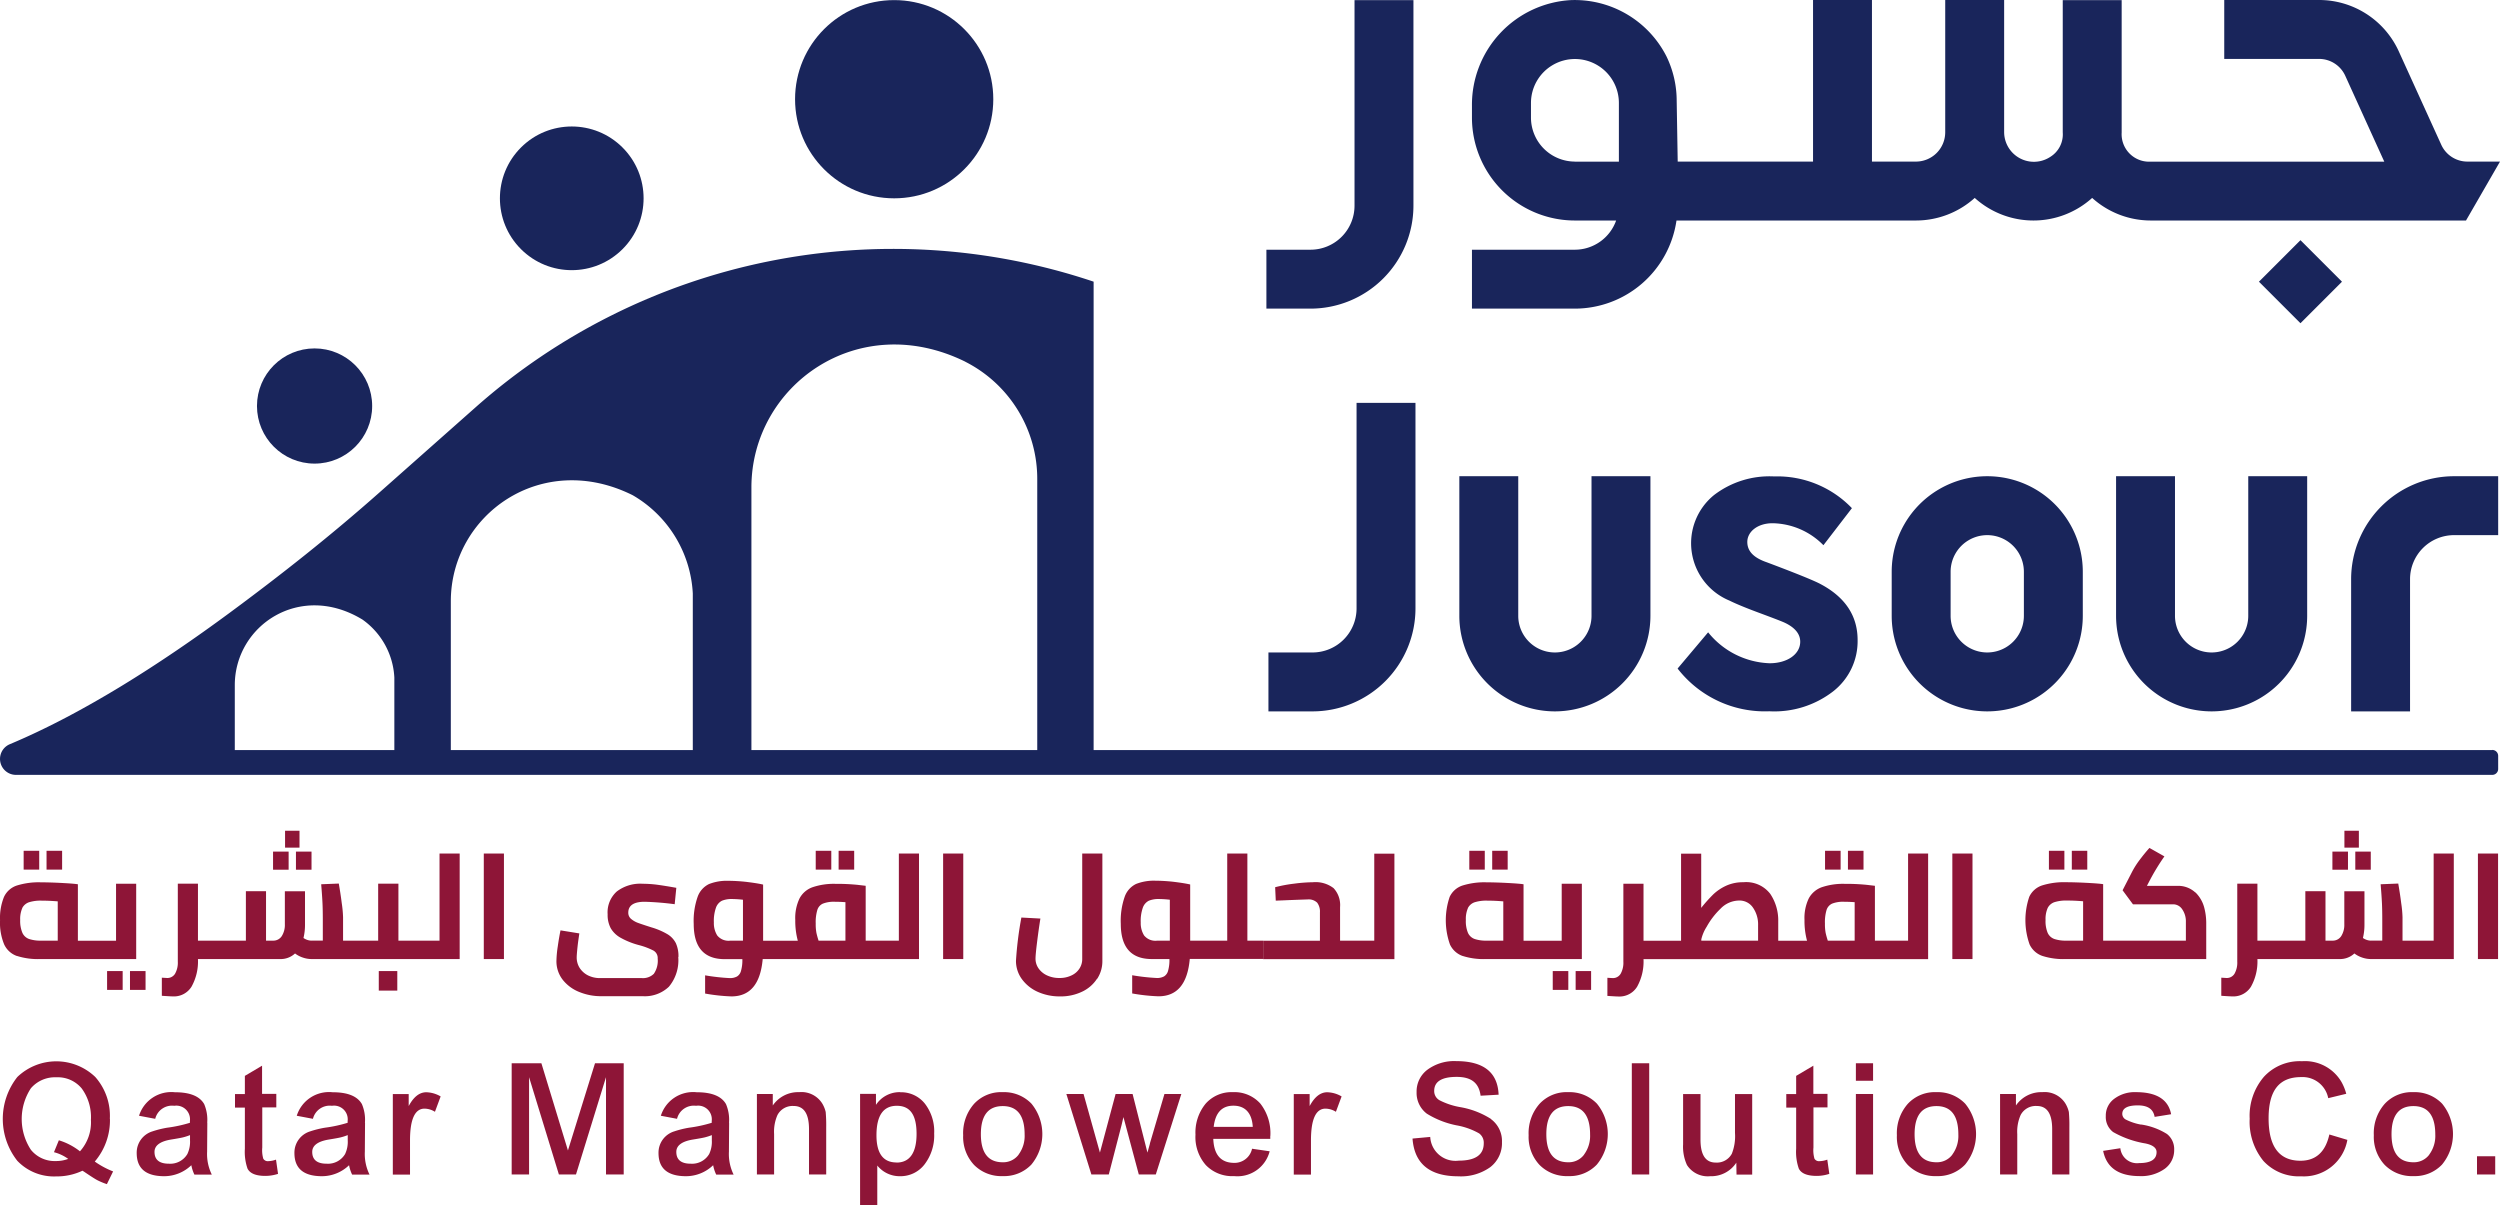
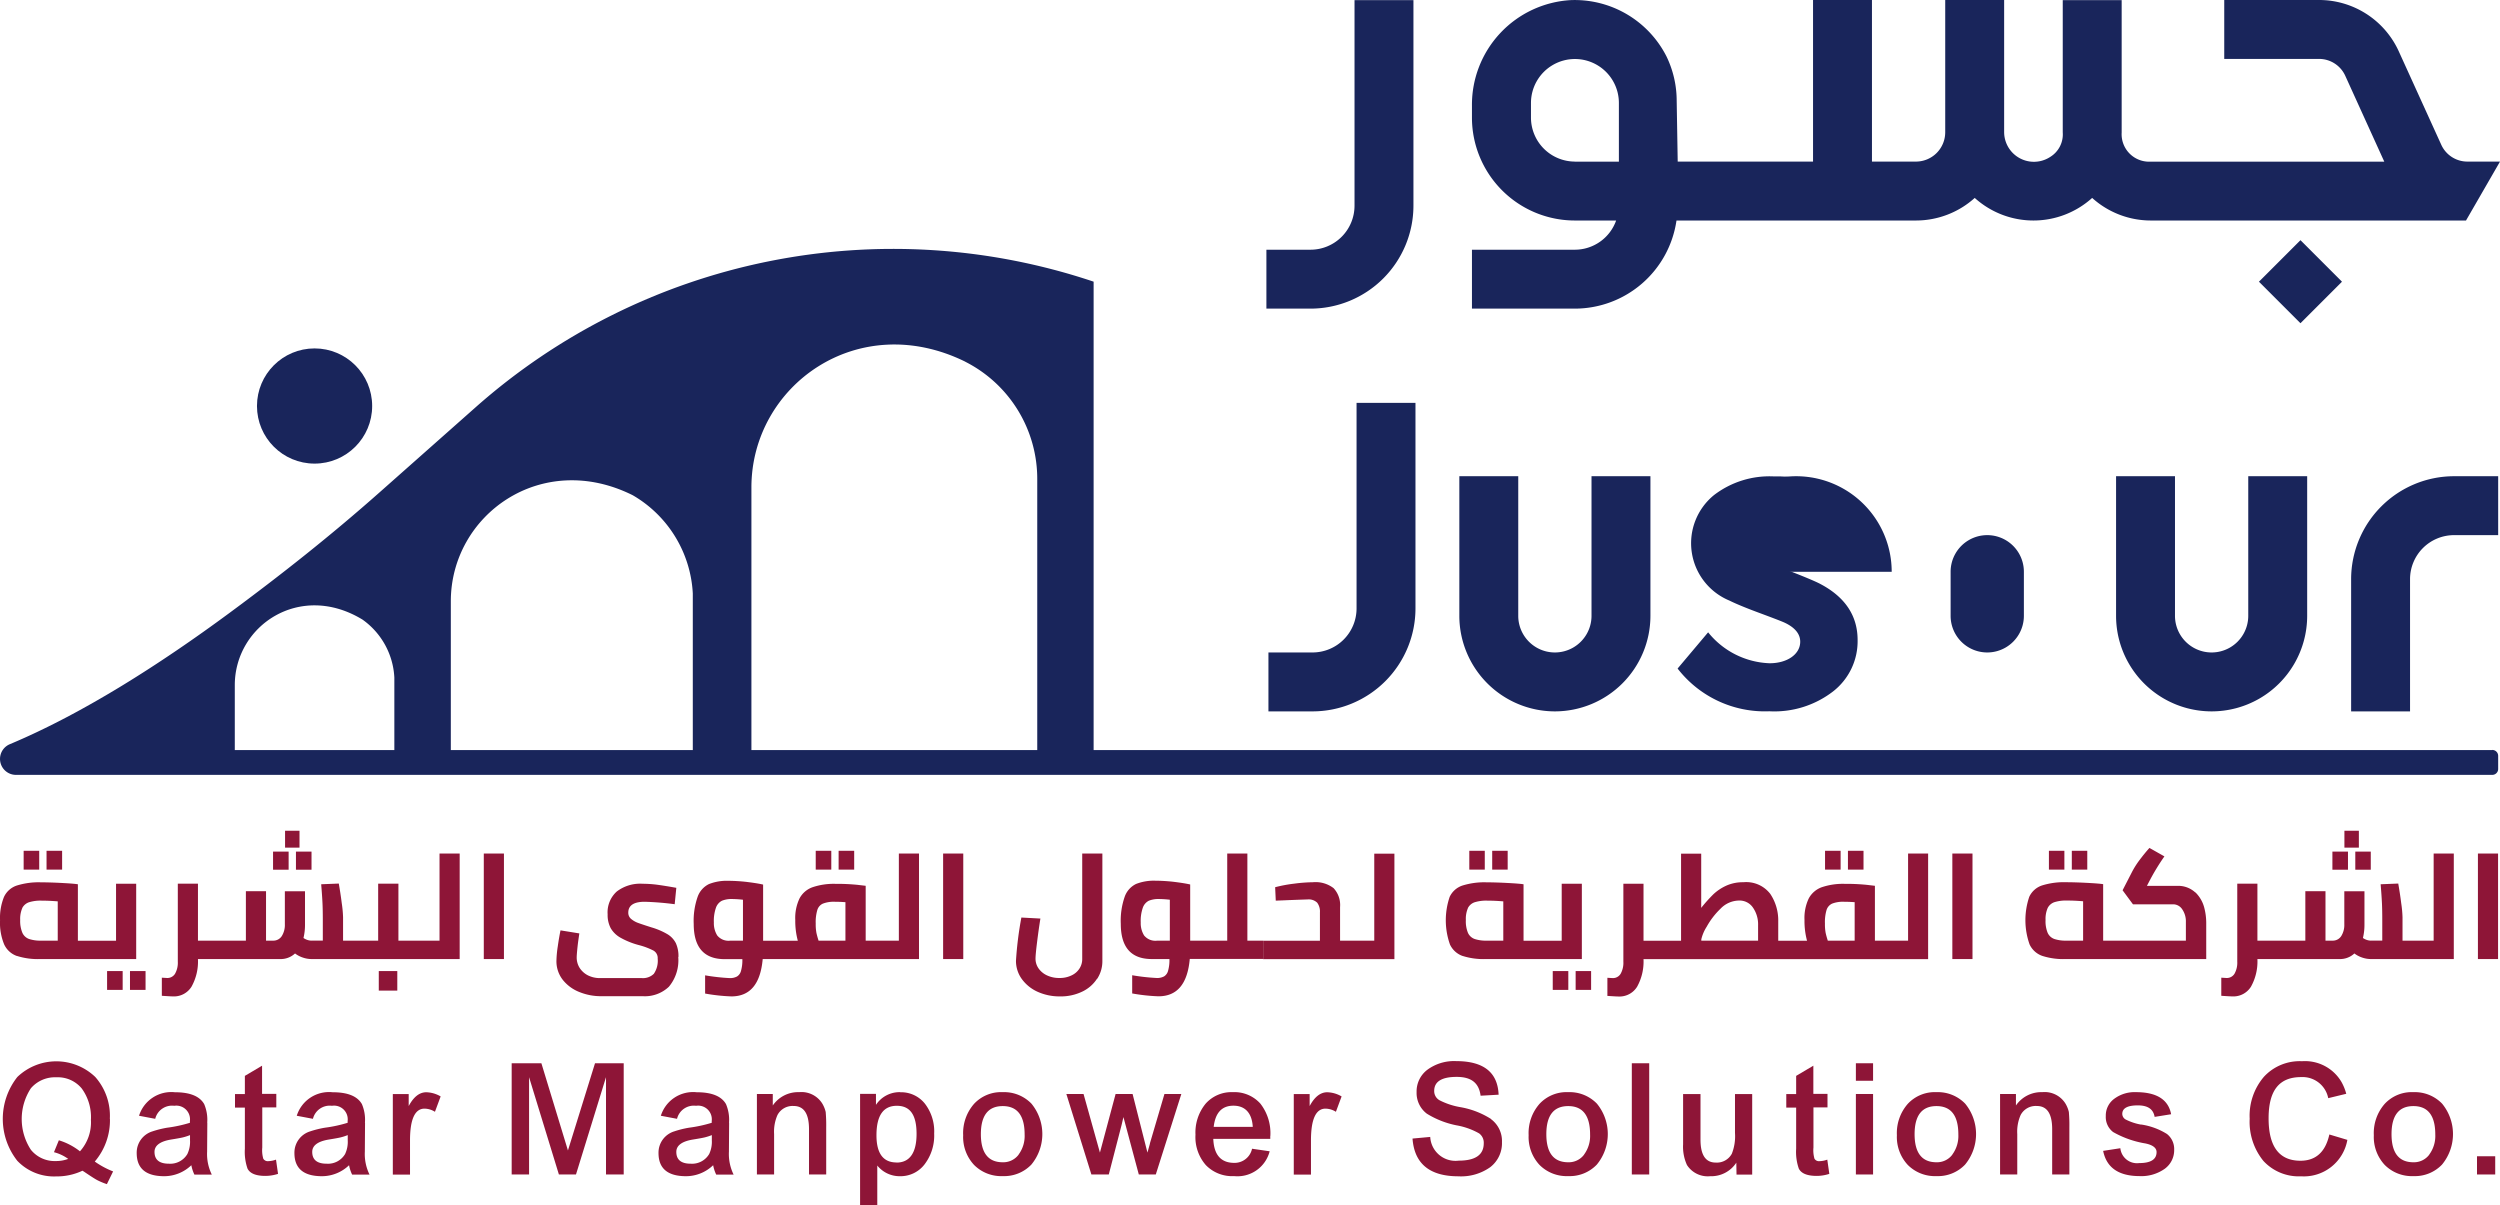
<svg xmlns="http://www.w3.org/2000/svg" width="245.684" height="118.44" viewBox="0 0 245.684 118.44">
  <g id="JUSOUR_H" transform="translate(-75.946 -120.64)">
    <path id="Path_3" data-name="Path 3" d="M77.6,214.58a6.8,6.8,0,0,0,2.31.31h9.42v-7.4H87.35v5.6H83.6v-5.55c-.32-.05-.86-.09-1.63-.13s-1.43-.06-1.98-.06a7.215,7.215,0,0,0-2.41.32,2.128,2.128,0,0,0-1.24,1.11,5.489,5.489,0,0,0-.39,2.29,5.551,5.551,0,0,0,.41,2.39,2.169,2.169,0,0,0,1.25,1.13Zm.53-4.7a1.165,1.165,0,0,1,.66-.57,3.844,3.844,0,0,1,1.27-.16c.55,0,1.06.03,1.56.07v3.86h-1.6a3.571,3.571,0,0,1-1.21-.16,1.146,1.146,0,0,1-.66-.6,2.985,2.985,0,0,1-.22-1.27,2.68,2.68,0,0,1,.21-1.18Z" fill="#8e1537" />
    <rect id="Rectangle_1" data-name="Rectangle 1" width="1.53" height="1.85" transform="translate(86.47 216.07)" fill="#8e1537" />
    <rect id="Rectangle_2" data-name="Rectangle 2" width="1.53" height="1.85" transform="translate(88.72 216.07)" fill="#8e1537" />
    <rect id="Rectangle_3" data-name="Rectangle 3" width="1.98" height="10.37" transform="translate(267.81 204.52)" fill="#8e1537" />
    <rect id="Rectangle_4" data-name="Rectangle 4" width="1.52" height="1.85" transform="translate(277.3 204.25)" fill="#8e1537" />
    <rect id="Rectangle_5" data-name="Rectangle 5" width="1.82" height="1.92" transform="translate(113.17 216.07)" fill="#8e1537" />
    <rect id="Rectangle_6" data-name="Rectangle 6" width="1.52" height="1.78" transform="translate(307.41 204.33)" fill="#8e1537" />
    <rect id="Rectangle_7" data-name="Rectangle 7" width="1.52" height="1.85" transform="translate(220.34 204.25)" fill="#8e1537" />
    <rect id="Rectangle_8" data-name="Rectangle 8" width="1.52" height="1.85" transform="translate(279.55 204.25)" fill="#8e1537" />
    <rect id="Rectangle_9" data-name="Rectangle 9" width="1.53" height="1.78" transform="translate(305.16 204.33)" fill="#8e1537" />
    <rect id="Rectangle_10" data-name="Rectangle 10" width="1.98" height="10.37" transform="translate(123.49 204.52)" fill="#8e1537" />
    <rect id="Rectangle_11" data-name="Rectangle 11" width="1.42" height="1.66" transform="translate(306.34 202.28)" fill="#8e1537" />
    <rect id="Rectangle_12" data-name="Rectangle 12" width="1.53" height="1.85" transform="translate(158.36 204.25)" fill="#8e1537" />
    <rect id="Rectangle_13" data-name="Rectangle 13" width="1.53" height="1.85" transform="translate(228.54 216.07)" fill="#8e1537" />
    <rect id="Rectangle_14" data-name="Rectangle 14" width="1.53" height="1.85" transform="translate(156.11 204.25)" fill="#8e1537" />
    <path id="Path_4" data-name="Path 4" d="M219.67,214.58a6.8,6.8,0,0,0,2.31.31h9.42v-7.4h-1.98v5.6h-3.75v-5.55c-.32-.05-.86-.09-1.63-.13s-1.43-.06-1.98-.06a7.215,7.215,0,0,0-2.41.32,2.128,2.128,0,0,0-1.24,1.11,7.131,7.131,0,0,0,.03,4.68,2.169,2.169,0,0,0,1.25,1.13Zm.53-4.7a1.165,1.165,0,0,1,.66-.57,3.844,3.844,0,0,1,1.27-.16c.55,0,1.06.03,1.55.07v3.86h-1.6a3.571,3.571,0,0,1-1.21-.16,1.146,1.146,0,0,1-.66-.6,3.006,3.006,0,0,1-.21-1.27,2.68,2.68,0,0,1,.21-1.18Z" fill="#8e1537" />
    <rect id="Rectangle_15" data-name="Rectangle 15" width="1.52" height="1.85" transform="translate(230.79 216.07)" fill="#8e1537" />
    <rect id="Rectangle_16" data-name="Rectangle 16" width="1.52" height="1.85" transform="translate(222.59 204.25)" fill="#8e1537" />
    <rect id="Rectangle_17" data-name="Rectangle 17" width="1.53" height="1.78" transform="translate(102.78 204.33)" fill="#8e1537" />
    <rect id="Rectangle_18" data-name="Rectangle 18" width="1.42" height="1.66" transform="translate(103.96 202.28)" fill="#8e1537" />
    <rect id="Rectangle_19" data-name="Rectangle 19" width="1.53" height="1.85" transform="translate(255.3 204.25)" fill="#8e1537" />
    <rect id="Rectangle_20" data-name="Rectangle 20" width="1.53" height="1.85" transform="translate(78.27 204.25)" fill="#8e1537" />
    <rect id="Rectangle_21" data-name="Rectangle 21" width="1.53" height="1.85" transform="translate(80.52 204.25)" fill="#8e1537" />
    <rect id="Rectangle_22" data-name="Rectangle 22" width="1.53" height="1.85" transform="translate(257.55 204.25)" fill="#8e1537" />
    <rect id="Rectangle_23" data-name="Rectangle 23" width="1.53" height="1.78" transform="translate(105.03 204.33)" fill="#8e1537" />
    <path id="Path_5" data-name="Path 5" d="M119.14,213.08H115.1v-5.6h-1.99v5.6h-3.45v-2.31a11.36,11.36,0,0,0-.13-1.38c-.08-.65-.18-1.29-.29-1.92l-1.73.07c.07.83.11,1.46.13,1.9s.03.97.03,1.61v2.03h-1.11a1.364,1.364,0,0,1-.44-.08,1.623,1.623,0,0,1-.35-.18,5.519,5.519,0,0,0,.15-1.35v-3.24h-1.98v3.24a2.06,2.06,0,0,1-.3,1.16.981.981,0,0,1-.87.45h-.68v-4.86h-1.98v4.86H95.4v-5.6H93.42v7.66a2.207,2.207,0,0,1-.27,1.19.882.882,0,0,1-.8.42l-.5-.03v1.78q.885.06,1.08.06a2.037,2.037,0,0,0,1.84-.96,5.1,5.1,0,0,0,.63-2.71h8.06a2.072,2.072,0,0,0,1.48-.55,2.625,2.625,0,0,0,.73.39,2.692,2.692,0,0,0,.94.16h14.51V204.52h-1.98v8.56Z" fill="#8e1537" />
    <path id="Path_6" data-name="Path 6" d="M265.44,204.52h-1.98v8.56H260.2v-5.39l-.77-.09a19.868,19.868,0,0,0-2.18-.1,6.486,6.486,0,0,0-2.27.33,2.357,2.357,0,0,0-1.28,1.1,4.452,4.452,0,0,0-.42,2.12,7.5,7.5,0,0,0,.25,2.04H250.7v-1.91a4.676,4.676,0,0,0-.78-2.69,2.971,2.971,0,0,0-2.64-1.15,3.982,3.982,0,0,0-1.67.33,4.678,4.678,0,0,0-1.27.84,14.873,14.873,0,0,0-1.21,1.35v-5.33h-1.98v8.56h-3.69v-5.6h-1.98v7.66a2.207,2.207,0,0,1-.27,1.19.882.882,0,0,1-.8.42l-.5-.03v1.78q.885.06,1.08.06a2.037,2.037,0,0,0,1.84-.96,5.1,5.1,0,0,0,.63-2.71h27.97V204.53Zm-16.72,8.56h-5.58v-.13a4.008,4.008,0,0,1,.53-1.24,7.464,7.464,0,0,1,1.36-1.77,2.562,2.562,0,0,1,1.81-.8,1.587,1.587,0,0,1,1.38.7,2.891,2.891,0,0,1,.5,1.72v1.53Zm9.49,0h-2.64c-.09-.28-.16-.53-.21-.76a4.537,4.537,0,0,1-.07-.91,4.185,4.185,0,0,1,.16-1.35,1.031,1.031,0,0,1,.55-.62,2.994,2.994,0,0,1,1.19-.18c.25,0,.59.01,1.02.04v3.78Z" fill="#8e1537" />
    <path id="Path_7" data-name="Path 7" d="M291.68,208.34a2.473,2.473,0,0,0-1.82-.64h-2.93l.27-.52a21.792,21.792,0,0,1,1.45-2.38l-1.47-.83c-.3.33-.61.71-.95,1.16a8.167,8.167,0,0,0-.8,1.27l-.89,1.73,1.02,1.38h3.97a1.061,1.061,0,0,1,.87.49,2.088,2.088,0,0,1,.36,1.26v1.82h-8.13v-5.55c-.32-.05-.86-.09-1.63-.13s-1.43-.06-1.98-.06a7.215,7.215,0,0,0-2.41.32,2.128,2.128,0,0,0-1.24,1.11,7.131,7.131,0,0,0,.03,4.68,2.169,2.169,0,0,0,1.25,1.13,6.8,6.8,0,0,0,2.31.31h13.8v-3.61a6.005,6.005,0,0,0-.21-1.5,3.245,3.245,0,0,0-.85-1.44Zm-11.03,4.74h-1.6a3.571,3.571,0,0,1-1.21-.16,1.146,1.146,0,0,1-.66-.6,3.006,3.006,0,0,1-.21-1.27,2.68,2.68,0,0,1,.21-1.18,1.165,1.165,0,0,1,.66-.57,3.844,3.844,0,0,1,1.27-.16c.55,0,1.06.03,1.55.07v3.86Z" fill="#8e1537" />
    <rect id="Rectangle_24" data-name="Rectangle 24" width="1.98" height="10.37" transform="translate(168.63 204.52)" fill="#8e1537" />
    <path id="Path_8" data-name="Path 8" d="M210.99,213.08h-3.35v-3.3a2.433,2.433,0,0,0-.64-1.86,2.9,2.9,0,0,0-2.02-.58,15.721,15.721,0,0,0-1.85.14,13.677,13.677,0,0,0-1.87.35l.06,1.32.76-.03q1-.045,2.37-.09a1.2,1.2,0,0,1,.94.32,1.447,1.447,0,0,1,.27.96v2.78h-5.58v1.81h12.9V204.53H211v8.56Z" fill="#8e1537" />
    <path id="Path_9" data-name="Path 9" d="M200.08,214.89v-1.81h-1.55v-8.56h-1.98v8.56h-3.64v-5.52c-.44-.1-.97-.18-1.61-.26a16.875,16.875,0,0,0-1.82-.11,4.763,4.763,0,0,0-1.89.32,2.215,2.215,0,0,0-1.11,1.24,7.153,7.153,0,0,0-.39,2.68q0,3.465,3.06,3.46h1.72a3.788,3.788,0,0,1-.13,1.14.922.922,0,0,1-.39.56,1.426,1.426,0,0,1-.74.16,19.934,19.934,0,0,1-2.4-.27v1.79a18.082,18.082,0,0,0,2.58.28c1.84,0,2.86-1.22,3.08-3.67h7.23Zm-9.17-1.81h-1.23a1.424,1.424,0,0,1-1.3-.51,2.284,2.284,0,0,1-.33-1.27,3.944,3.944,0,0,1,.21-1.47,1.222,1.222,0,0,1,.58-.67,2.482,2.482,0,0,1,.99-.17,10.111,10.111,0,0,1,1.08.07v4.01Z" fill="#8e1537" />
    <path id="Path_10" data-name="Path 10" d="M183.77,216.83a3.159,3.159,0,0,0,.51-1.74V204.52H182.3v10.37a1.684,1.684,0,0,1-.27.93,1.83,1.83,0,0,1-.79.68,2.6,2.6,0,0,1-1.18.25,2.787,2.787,0,0,1-1.21-.25,2.062,2.062,0,0,1-.84-.69,1.654,1.654,0,0,1-.3-.96c0-.26.05-.79.15-1.6s.21-1.59.33-2.34l-1.87-.1a34.6,34.6,0,0,0-.53,4.25,3.031,3.031,0,0,0,.55,1.76,3.894,3.894,0,0,0,1.54,1.27,5.219,5.219,0,0,0,2.24.47,4.828,4.828,0,0,0,2.18-.47,3.516,3.516,0,0,0,1.45-1.26Z" fill="#8e1537" />
    <path id="Path_11" data-name="Path 11" d="M315.11,213.08h-3.06v-2.31a11.36,11.36,0,0,0-.13-1.38c-.08-.65-.18-1.29-.29-1.92l-1.73.07c.07.83.11,1.46.13,1.9s.03.97.03,1.61v2.03h-1.11a1.364,1.364,0,0,1-.44-.08,1.622,1.622,0,0,1-.35-.18,5.518,5.518,0,0,0,.15-1.35v-3.24h-1.98v3.24a2.061,2.061,0,0,1-.3,1.16.981.981,0,0,1-.87.45h-.68v-4.86H302.5v4.86h-4.71v-5.6h-1.98v7.66a2.207,2.207,0,0,1-.27,1.19.882.882,0,0,1-.8.42l-.5-.03v1.78q.885.06,1.08.06a2.037,2.037,0,0,0,1.84-.96,5.1,5.1,0,0,0,.63-2.71h8.05a2.072,2.072,0,0,0,1.48-.55,2.624,2.624,0,0,0,.73.39,2.692,2.692,0,0,0,.94.16h8.1V204.52h-1.98v8.56Z" fill="#8e1537" />
    <path id="Path_12" data-name="Path 12" d="M142.62,214.69a3.1,3.1,0,0,0-.25-1.35,2.19,2.19,0,0,0-.81-.88,6.923,6.923,0,0,0-1.58-.68q-.945-.3-1.35-.45a2.275,2.275,0,0,1-.67-.39.776.776,0,0,1-.27-.61c0-.71.54-1.07,1.61-1.07a28.518,28.518,0,0,1,2.95.24l.16-1.61c-.88-.16-1.54-.26-2-.32a11.977,11.977,0,0,0-1.32-.08,3.785,3.785,0,0,0-2.53.76,2.754,2.754,0,0,0-.9,2.24,2.792,2.792,0,0,0,.3,1.36,2.563,2.563,0,0,0,.98.95,7.706,7.706,0,0,0,1.84.73,6.9,6.9,0,0,1,1.39.53.842.842,0,0,1,.41.78,2.276,2.276,0,0,1-.38,1.5,1.524,1.524,0,0,1-1.19.42h-4.09a2.586,2.586,0,0,1-1.2-.27,2.118,2.118,0,0,1-.81-.73,1.919,1.919,0,0,1-.29-1.02c0-.21.03-.55.08-1.03s.12-.93.18-1.34l-1.85-.3c-.1.48-.19,1.01-.27,1.58a10.7,10.7,0,0,0-.13,1.38,2.951,2.951,0,0,0,.66,1.95,3.924,3.924,0,0,0,1.67,1.18,5.571,5.571,0,0,0,2.03.38h4.13a3.423,3.423,0,0,0,2.56-.93,4.052,4.052,0,0,0,.92-2.93Z" fill="#8e1537" />
    <rect id="Rectangle_25" data-name="Rectangle 25" width="1.98" height="10.37" transform="translate(319.46 204.52)" fill="#8e1537" />
    <path id="Path_13" data-name="Path 13" d="M152.77,214.89h13.49V204.52h-1.98v8.56h-3.26v-5.39l-.77-.09a19.868,19.868,0,0,0-2.18-.1,6.486,6.486,0,0,0-2.27.33,2.323,2.323,0,0,0-1.28,1.1,4.452,4.452,0,0,0-.42,2.12,7.5,7.5,0,0,0,.25,2.04h-3.41v-5.52c-.43-.1-.97-.18-1.61-.26a16.875,16.875,0,0,0-1.82-.11,4.763,4.763,0,0,0-1.89.32,2.215,2.215,0,0,0-1.11,1.24,7.153,7.153,0,0,0-.39,2.68q0,3.465,3.06,3.46h1.72a3.788,3.788,0,0,1-.13,1.14.922.922,0,0,1-.39.56,1.426,1.426,0,0,1-.74.16,19.934,19.934,0,0,1-2.4-.27v1.79a18.082,18.082,0,0,0,2.58.28c1.84,0,2.86-1.22,3.08-3.67Zm3.5-4.83a1,1,0,0,1,.55-.62,2.994,2.994,0,0,1,1.19-.18c.25,0,.59.01,1.02.04v3.78h-2.64c-.09-.28-.16-.53-.21-.76a4.537,4.537,0,0,1-.07-.91A4.185,4.185,0,0,1,156.27,210.06Zm-7.31,3.02h-1.23a1.424,1.424,0,0,1-1.3-.51,2.284,2.284,0,0,1-.33-1.27,3.944,3.944,0,0,1,.21-1.47,1.222,1.222,0,0,1,.58-.67,2.482,2.482,0,0,1,.99-.17,10.111,10.111,0,0,1,1.08.07v4.01Z" fill="#8e1537" />
    <path id="Path_14" data-name="Path 14" d="M254.77,234.75a.513.513,0,0,1-.51-.24,3,3,0,0,1-.1-1.1v-3.94h1.38v-1.33h-1.39v-2.77l-1.69,1v1.79h-.97v1.33h.97v4.04a5.009,5.009,0,0,0,.26,1.95c.24.48.83.72,1.76.72a4.023,4.023,0,0,0,1.24-.2l-.2-1.4a2.263,2.263,0,0,1-.75.15Z" fill="#8e1537" />
    <path id="Path_15" data-name="Path 15" d="M313.12,227.97a3.621,3.621,0,0,0-2.82,1.15,4.356,4.356,0,0,0-1.07,3.08,4.023,4.023,0,0,0,1.07,2.92,3.758,3.758,0,0,0,2.82,1.1,3.683,3.683,0,0,0,2.81-1.13,4.71,4.71,0,0,0,.01-5.99,3.736,3.736,0,0,0-2.82-1.13Zm1.56,6.14a1.879,1.879,0,0,1-1.56.75c-1.43,0-2.15-.92-2.15-2.76s.72-2.76,2.15-2.76,2.15.93,2.15,2.79a3.082,3.082,0,0,1-.59,1.97Z" fill="#8e1537" />
    <path id="Path_16" data-name="Path 16" d="M246.45,231.98a4.688,4.688,0,0,1-.31,2.04,1.673,1.673,0,0,1-1.59.87c-.99,0-1.49-.75-1.49-2.25v-4.48h-1.71v4.95a4.312,4.312,0,0,0,.38,2.02,2.426,2.426,0,0,0,2.28,1.1,2.939,2.939,0,0,0,2.57-1.33l.02,1.17h1.54v-7.91h-1.69Z" fill="#8e1537" />
    <rect id="Rectangle_26" data-name="Rectangle 26" width="1.69" height="7.91" transform="translate(258.33 228.15)" fill="#8e1537" />
    <rect id="Rectangle_27" data-name="Rectangle 27" width="1.69" height="1.72" transform="translate(258.33 225.13)" fill="#8e1537" />
    <path id="Path_17" data-name="Path 17" d="M131.76,233.7l-2.61-8.57h-2.92v10.93h1.71V226.5l2.93,9.56h1.68l2.95-9.56v9.56h1.74V225.13h-2.82Z" fill="#8e1537" />
    <path id="Path_18" data-name="Path 18" d="M278.93,229.1a2.406,2.406,0,0,0-2.28-1.13,3.014,3.014,0,0,0-2.59,1.31v-1.13H272.5v7.91h1.69v-3.97a4.058,4.058,0,0,1,.33-1.87,1.671,1.671,0,0,1,1.59-.89c1.01,0,1.51.76,1.51,2.28v4.45h1.69v-4.61a14.981,14.981,0,0,0-.05-1.53,2.9,2.9,0,0,0-.33-.82Z" fill="#8e1537" />
    <path id="Path_19" data-name="Path 19" d="M302.02,234.71q-3.135,0-3.13-4.17c0-2.78,1.07-4.05,3.2-4.05a2.57,2.57,0,0,1,2.66,2.07l1.77-.43a4.905,4.905,0,0,0-.48-1.18,4.153,4.153,0,0,0-3.87-2.02,4.775,4.775,0,0,0-3.74,1.53,5.877,5.877,0,0,0-1.4,4.12,6.079,6.079,0,0,0,1.35,4.15,4.73,4.73,0,0,0,3.71,1.51,4.339,4.339,0,0,0,4.54-3.58l-1.77-.53c-.38,1.72-1.33,2.58-2.84,2.58Z" fill="#8e1537" />
    <path id="Path_20" data-name="Path 20" d="M266.25,227.97a3.621,3.621,0,0,0-2.82,1.15,4.356,4.356,0,0,0-1.07,3.08,4.023,4.023,0,0,0,1.07,2.92,3.758,3.758,0,0,0,2.82,1.1,3.683,3.683,0,0,0,2.81-1.13,4.71,4.71,0,0,0,.01-5.99,3.736,3.736,0,0,0-2.82-1.13Zm1.56,6.14a1.879,1.879,0,0,1-1.56.75c-1.43,0-2.15-.92-2.15-2.76s.72-2.76,2.15-2.76,2.15.93,2.15,2.79a3.082,3.082,0,0,1-.59,1.97Z" fill="#8e1537" />
    <rect id="Rectangle_28" data-name="Rectangle 28" width="1.71" height="10.93" transform="translate(236.31 225.13)" fill="#8e1537" />
    <rect id="Rectangle_29" data-name="Rectangle 29" width="1.79" height="1.79" transform="translate(319.37 234.27)" fill="#8e1537" />
    <path id="Path_21" data-name="Path 21" d="M286.36,231.16a5.428,5.428,0,0,1-1.47-.48.641.641,0,0,1-.38-.57c0-.56.51-.84,1.52-.84s1.53.38,1.66,1.13l1.62-.26c-.27-1.44-1.42-2.17-3.45-2.17a3.343,3.343,0,0,0-2.15.66,2.035,2.035,0,0,0-.82,1.69,1.85,1.85,0,0,0,.72,1.57,9.568,9.568,0,0,0,3.17,1.12c.73.15,1.1.44,1.1.85q0,1.08-1.71,1.08a1.644,1.644,0,0,1-1.85-1.46l-1.69.26q.495,2.475,3.58,2.48a3.97,3.97,0,0,0,2.46-.71,2.26,2.26,0,0,0,.94-1.89,1.876,1.876,0,0,0-.71-1.54,6.6,6.6,0,0,0-2.54-.93Z" fill="#8e1537" />
    <path id="Path_22" data-name="Path 22" d="M96.31,230.98a3.939,3.939,0,0,0-.3-1.84c-.45-.78-1.41-1.16-2.87-1.16a3.322,3.322,0,0,0-3.53,2.31l1.59.3a1.7,1.7,0,0,1,1.87-1.28,1.344,1.344,0,0,1,1.54,1.49v.18a13.261,13.261,0,0,1-2.21.48,9.389,9.389,0,0,0-1.46.36,2.185,2.185,0,0,0-1.56,2.13c0,1.52.9,2.28,2.71,2.28a3.856,3.856,0,0,0,2.66-1.08,3.662,3.662,0,0,0,.3.92h1.71a4.6,4.6,0,0,1-.46-2.25l.02-2.84Zm-1.69,1.72a2.8,2.8,0,0,1-.26,1.35,1.953,1.953,0,0,1-1.82.95c-.94,0-1.41-.39-1.41-1.16,0-.62.54-1.03,1.61-1.21.56-.09.95-.16,1.16-.21a5.189,5.189,0,0,0,.72-.23v.53Z" fill="#8e1537" />
    <path id="Path_23" data-name="Path 23" d="M102.33,234.75a.513.513,0,0,1-.51-.24,3,3,0,0,1-.1-1.1v-3.94h1.38v-1.33h-1.4v-2.77l-1.69,1v1.79h-.97v1.33h.97v4.04a5.009,5.009,0,0,0,.26,1.95c.24.48.83.72,1.75.72a4.086,4.086,0,0,0,1.25-.2l-.2-1.4a2.316,2.316,0,0,1-.76.15Z" fill="#8e1537" />
    <path id="Path_24" data-name="Path 24" d="M156.76,229.1a2.406,2.406,0,0,0-2.28-1.13,3.014,3.014,0,0,0-2.59,1.31v-1.13h-1.56v7.91h1.69v-3.97a4.058,4.058,0,0,1,.33-1.87,1.671,1.671,0,0,1,1.59-.89c1.01,0,1.51.76,1.51,2.28v4.45h1.69v-4.61a14.979,14.979,0,0,0-.05-1.53,2.9,2.9,0,0,0-.33-.82Z" fill="#8e1537" />
    <path id="Path_25" data-name="Path 25" d="M116.11,229.32v-1.16h-1.56v7.91h1.69v-3.35c0-2.09.48-3.13,1.43-3.13a1.972,1.972,0,0,1,1.02.31l.56-1.51a2.934,2.934,0,0,0-1.41-.41c-.67,0-1.24.45-1.72,1.34Z" fill="#8e1537" />
    <path id="Path_26" data-name="Path 26" d="M147.59,230.98a3.94,3.94,0,0,0-.3-1.84c-.45-.78-1.41-1.16-2.87-1.16a3.322,3.322,0,0,0-3.53,2.31l1.59.3a1.7,1.7,0,0,1,1.87-1.28,1.344,1.344,0,0,1,1.54,1.49v.18a13.261,13.261,0,0,1-2.21.48,9.389,9.389,0,0,0-1.46.36,2.185,2.185,0,0,0-1.56,2.13c0,1.52.9,2.28,2.71,2.28a3.856,3.856,0,0,0,2.66-1.08,3.662,3.662,0,0,0,.3.92h1.71a4.6,4.6,0,0,1-.46-2.25l.02-2.84Zm-1.69,1.72a2.8,2.8,0,0,1-.26,1.35,1.953,1.953,0,0,1-1.82.95c-.94,0-1.41-.39-1.41-1.16,0-.62.54-1.03,1.61-1.21.56-.09.95-.16,1.16-.21a5.189,5.189,0,0,0,.72-.23v.53Z" fill="#8e1537" />
    <path id="Path_27" data-name="Path 27" d="M164.41,227.97a2.776,2.776,0,0,0-2.38,1.25v-1.08h-1.56v10.94h1.69v-3.9a2.812,2.812,0,0,0,2.22,1.05,2.97,2.97,0,0,0,2.43-1.17,4.659,4.659,0,0,0,.94-3.02,4.451,4.451,0,0,0-.92-2.95,2.979,2.979,0,0,0-2.41-1.11Zm-.36,6.91c-1.31,0-1.97-.89-1.97-2.67,0-1.94.67-2.9,2-2.9s1.94.92,1.94,2.76-.66,2.82-1.97,2.82Z" fill="#8e1537" />
    <path id="Path_28" data-name="Path 28" d="M111.81,230.98a3.939,3.939,0,0,0-.3-1.84c-.45-.78-1.41-1.16-2.87-1.16a3.322,3.322,0,0,0-3.53,2.31l1.59.3a1.7,1.7,0,0,1,1.87-1.28,1.344,1.344,0,0,1,1.54,1.49v.18a13.261,13.261,0,0,1-2.21.48,9.389,9.389,0,0,0-1.46.36,2.185,2.185,0,0,0-1.56,2.13c0,1.52.9,2.28,2.71,2.28a3.856,3.856,0,0,0,2.66-1.08,3.662,3.662,0,0,0,.3.92h1.71a4.6,4.6,0,0,1-.46-2.25l.02-2.84Zm-1.69,1.72a2.8,2.8,0,0,1-.26,1.35,1.953,1.953,0,0,1-1.82.95c-.94,0-1.41-.39-1.41-1.16,0-.62.54-1.03,1.61-1.21.56-.09.95-.16,1.16-.21a5.189,5.189,0,0,0,.72-.23v.53Z" fill="#8e1537" />
    <path id="Path_29" data-name="Path 29" d="M204.65,229.32v-1.16h-1.56v7.91h1.69v-3.35c0-2.09.48-3.13,1.43-3.13a1.972,1.972,0,0,1,1.02.31l.56-1.51a2.934,2.934,0,0,0-1.41-.41c-.67,0-1.24.45-1.72,1.34Z" fill="#8e1537" />
    <path id="Path_30" data-name="Path 30" d="M86.74,230.6a5.757,5.757,0,0,0-1.43-4.12,5.533,5.533,0,0,0-7.66,0,6.65,6.65,0,0,0,0,8.24,4.979,4.979,0,0,0,3.82,1.53,5.883,5.883,0,0,0,2.58-.56c.13.08.21.13.25.16.58.39.98.65,1.21.77a6.563,6.563,0,0,0,.94.39l.61-1.25a8.355,8.355,0,0,1-1.8-.97,6.243,6.243,0,0,0,1.49-4.2Zm-2.94,3.18a6.369,6.369,0,0,0-2.07-1.08l-.48,1.17a4.181,4.181,0,0,1,1.4.66,3.419,3.419,0,0,1-1.21.21,3,3,0,0,1-2.46-1.11,5.517,5.517,0,0,1,0-6.04,3.12,3.12,0,0,1,2.51-1.08,3.05,3.05,0,0,1,2.49,1.1,4.768,4.768,0,0,1,.9,3.08,4.253,4.253,0,0,1-1.08,3.1Z" fill="#8e1537" />
    <path id="Path_31" data-name="Path 31" d="M222.48,230.61a8.207,8.207,0,0,0-3.04-1.17,7.1,7.1,0,0,1-2.02-.67,1.029,1.029,0,0,1-.53-.92c0-.92.74-1.38,2.21-1.38s2.19.62,2.35,1.85l1.77-.1q-.135-3.3-4.17-3.3a4.425,4.425,0,0,0-2.82.84,2.669,2.669,0,0,0-1.07,2.2,2.553,2.553,0,0,0,1,2.12,8.767,8.767,0,0,0,2.92,1.15,6.931,6.931,0,0,1,2.22.79,1.13,1.13,0,0,1,.46.97q0,1.71-2.46,1.71a2.484,2.484,0,0,1-2.8-2.33l-1.74.16q.27,3.705,4.51,3.71a4.938,4.938,0,0,0,3.13-.9,2.973,2.973,0,0,0,1.15-2.46,2.672,2.672,0,0,0-1.08-2.26Z" fill="#8e1537" />
    <path id="Path_32" data-name="Path 32" d="M197.09,227.97a3.388,3.388,0,0,0-2.66,1.13,4.467,4.467,0,0,0-1,3.05,4.17,4.17,0,0,0,1.02,2.99,3.593,3.593,0,0,0,2.77,1.08,3.263,3.263,0,0,0,3.5-2.44l-1.73-.25a1.758,1.758,0,0,1-1.74,1.39c-1.32,0-2.01-.79-2.07-2.36h5.6v-.18a.489.489,0,0,1,.01-.13,4.731,4.731,0,0,0-.98-3.15,3.43,3.43,0,0,0-2.72-1.13Zm-1.87,3.41c.16-1.39.81-2.08,1.94-2.08s1.82.7,1.9,2.08Z" fill="#8e1537" />
    <path id="Path_33" data-name="Path 33" d="M230.06,227.97a3.621,3.621,0,0,0-2.82,1.15,4.356,4.356,0,0,0-1.07,3.08,4.023,4.023,0,0,0,1.07,2.92,3.758,3.758,0,0,0,2.82,1.1,3.683,3.683,0,0,0,2.81-1.13,4.71,4.71,0,0,0,.01-5.99,3.736,3.736,0,0,0-2.82-1.13Zm1.56,6.14a1.879,1.879,0,0,1-1.56.75c-1.43,0-2.15-.92-2.15-2.76s.72-2.76,2.15-2.76,2.15.93,2.15,2.79a3.082,3.082,0,0,1-.59,1.97Z" fill="#8e1537" />
    <path id="Path_34" data-name="Path 34" d="M174.49,227.97a3.621,3.621,0,0,0-2.82,1.15,4.356,4.356,0,0,0-1.07,3.08,4.023,4.023,0,0,0,1.07,2.92,3.758,3.758,0,0,0,2.82,1.1,3.7,3.7,0,0,0,2.81-1.13,4.71,4.71,0,0,0,.01-5.99,3.736,3.736,0,0,0-2.82-1.13Zm1.56,6.14a1.879,1.879,0,0,1-1.56.75c-1.43,0-2.15-.92-2.15-2.76s.72-2.76,2.15-2.76,2.15.93,2.15,2.79a3.082,3.082,0,0,1-.59,1.97Z" fill="#8e1537" />
    <path id="Path_35" data-name="Path 35" d="M188.96,233.01c-.1.33-.18.63-.25.9l-1.46-5.76h-1.67l-1.54,5.76-1.61-5.76h-1.69l2.46,7.91h1.71l1.26-4.87.18-.77,1.51,5.64h1.67l2.51-7.91h-1.66l-1.43,4.86Z" fill="#8e1537" />
    <path id="Path_36" data-name="Path 36" d="M228.75,190.55a9.4,9.4,0,0,0,9.39-9.39V167.44h-5.79v13.72a3.6,3.6,0,0,1-7.2,0V167.44h-5.79v13.72A9.4,9.4,0,0,0,228.75,190.55Z" fill="#19255b" />
    <path id="Path_37" data-name="Path 37" d="M249.85,185.82a8.111,8.111,0,0,1-6.04-3.04l-3,3.56a10.835,10.835,0,0,0,9.01,4.2,9.444,9.444,0,0,0,6.28-1.96,6.25,6.25,0,0,0,2.4-5.04c0-2.4-1.24-4.24-3.68-5.52-.6-.32-2.36-1.04-5.24-2.12-1.28-.44-1.92-1.08-1.92-2,0-1,1-1.84,2.48-1.84a7.157,7.157,0,0,1,5,2.16l2.8-3.64a10.161,10.161,0,0,0-7.64-3.12,8.96,8.96,0,0,0-5.92,1.84,6.1,6.1,0,0,0,1.52,10.36c.48.24,1.4.64,2.8,1.16s2.24.84,2.6,1c1.04.48,1.56,1.12,1.56,1.88,0,1.24-1.28,2.12-3,2.12Z" fill="#19255b" />
-     <path id="Path_38" data-name="Path 38" d="M261.85,176.83v4.33a9.39,9.39,0,0,0,18.78,0v-4.33a9.39,9.39,0,0,0-18.78,0Zm12.99,0v4.33a3.6,3.6,0,1,1-7.2,0v-4.33a3.6,3.6,0,0,1,7.2,0Z" fill="#19255b" />
+     <path id="Path_38" data-name="Path 38" d="M261.85,176.83v4.33v-4.33a9.39,9.39,0,0,0-18.78,0Zm12.99,0v4.33a3.6,3.6,0,1,1-7.2,0v-4.33a3.6,3.6,0,0,1,7.2,0Z" fill="#19255b" />
    <path id="Path_39" data-name="Path 39" d="M307,177.55v13h5.79v-13a4.328,4.328,0,0,1,4.32-4.32h4.34v-5.79h-4.34A10.127,10.127,0,0,0,307,177.55Z" fill="#19255b" />
    <path id="Path_40" data-name="Path 40" d="M209.26,180.44a4.328,4.328,0,0,1-4.32,4.32H200.6v5.79h4.34a10.127,10.127,0,0,0,10.11-10.11V160.23h-5.79Z" fill="#19255b" />
    <path id="Path_41" data-name="Path 41" d="M283.9,167.44v13.72a9.39,9.39,0,0,0,18.78,0V167.44h-5.79v13.72a3.6,3.6,0,1,1-7.2,0V167.44Z" fill="#19255b" />
    <path id="Path_42" data-name="Path 42" d="M240.71,142.31h23.53a8.63,8.63,0,0,0,5.77-2.22,8.608,8.608,0,0,0,11.54,0,8.6,8.6,0,0,0,5.77,2.22h30.97l3.34-5.79h-3.21a2.816,2.816,0,0,1-2.56-1.65l-4.18-9.19a8.61,8.61,0,0,0-7.82-5.04h-9.33v5.79h9.33a2.827,2.827,0,0,1,2.56,1.65l3.84,8.45H287.17a2.7,2.7,0,0,1-2.72-2.87h0V120.65h-5.79v13h0a2.6,2.6,0,0,1-1.23,2.41,2.925,2.925,0,0,1-4.53-2.42v-13h-5.79v13a2.881,2.881,0,0,1-2.88,2.88h-4.32V120.64h-5.79v15.88h-13.3l-.1-5.97a10.013,10.013,0,0,0-1.01-4.38,10.117,10.117,0,0,0-9.38-5.52,10.3,10.3,0,0,0-9.73,10.39v1.16a10.115,10.115,0,0,0,10.11,10.11h4.06a4.313,4.313,0,0,1-4.06,2.87H220.6v5.79h10.11a10.107,10.107,0,0,0,9.99-8.66Zm-9.99-5.79a4.328,4.328,0,0,1-4.32-4.32v-1.44a4.32,4.32,0,0,1,8.64,0v5.77h-4.32Z" fill="#19255b" />
    <path id="Path_43" data-name="Path 43" d="M214.85,140.86V120.65h-5.79v20.21a4.328,4.328,0,0,1-4.32,4.32H200.4v5.79h4.34A10.127,10.127,0,0,0,214.85,140.86Z" fill="#19255b" />
    <rect id="Rectangle_30" data-name="Rectangle 30" width="5.77" height="5.77" transform="translate(297.94 148.324) rotate(-45)" fill="#19255b" />
-     <circle id="Ellipse_7" data-name="Ellipse 7" cx="9.74" cy="9.74" r="9.74" transform="translate(154.08 120.65)" fill="#19255b" />
-     <circle id="Ellipse_8" data-name="Ellipse 8" cx="7.06" cy="7.06" r="7.06" transform="translate(122.15 140.13) rotate(-45)" fill="#19255b" />
    <circle id="Ellipse_9" data-name="Ellipse 9" cx="5.66" cy="5.66" r="5.66" transform="translate(101.2 154.88)" fill="#19255b" />
    <path id="Path_44" data-name="Path 44" d="M320.87,194.35H183.42V148.32a61.88,61.88,0,0,0-60.74,12.35l-9.46,8.38c-4.72,4.18-9.54,8-14.77,11.86-6.71,4.95-14.32,9.84-21.55,12.87a1.568,1.568,0,0,0,.62,3.01H320.87a.58.58,0,0,0,.58-.58v-1.29a.58.58,0,0,0-.58-.58ZM170.79,156.18a12.9,12.9,0,0,1,7.09,11.61v26.56H149.79V168.54c0-9.99,10.44-17.55,21.01-12.36Zm-32.66,13.13a11.87,11.87,0,0,1,5.9,9.66v15.38H120.25V179.73c0-8.49,8.9-14.9,17.88-10.42Zm-26.56,12.22a7.433,7.433,0,0,1,3.13,5.7v7.12H99.02v-6.38c0-5.84,6.39-10.19,12.55-6.44Z" fill="#19255b" />
  </g>
</svg>